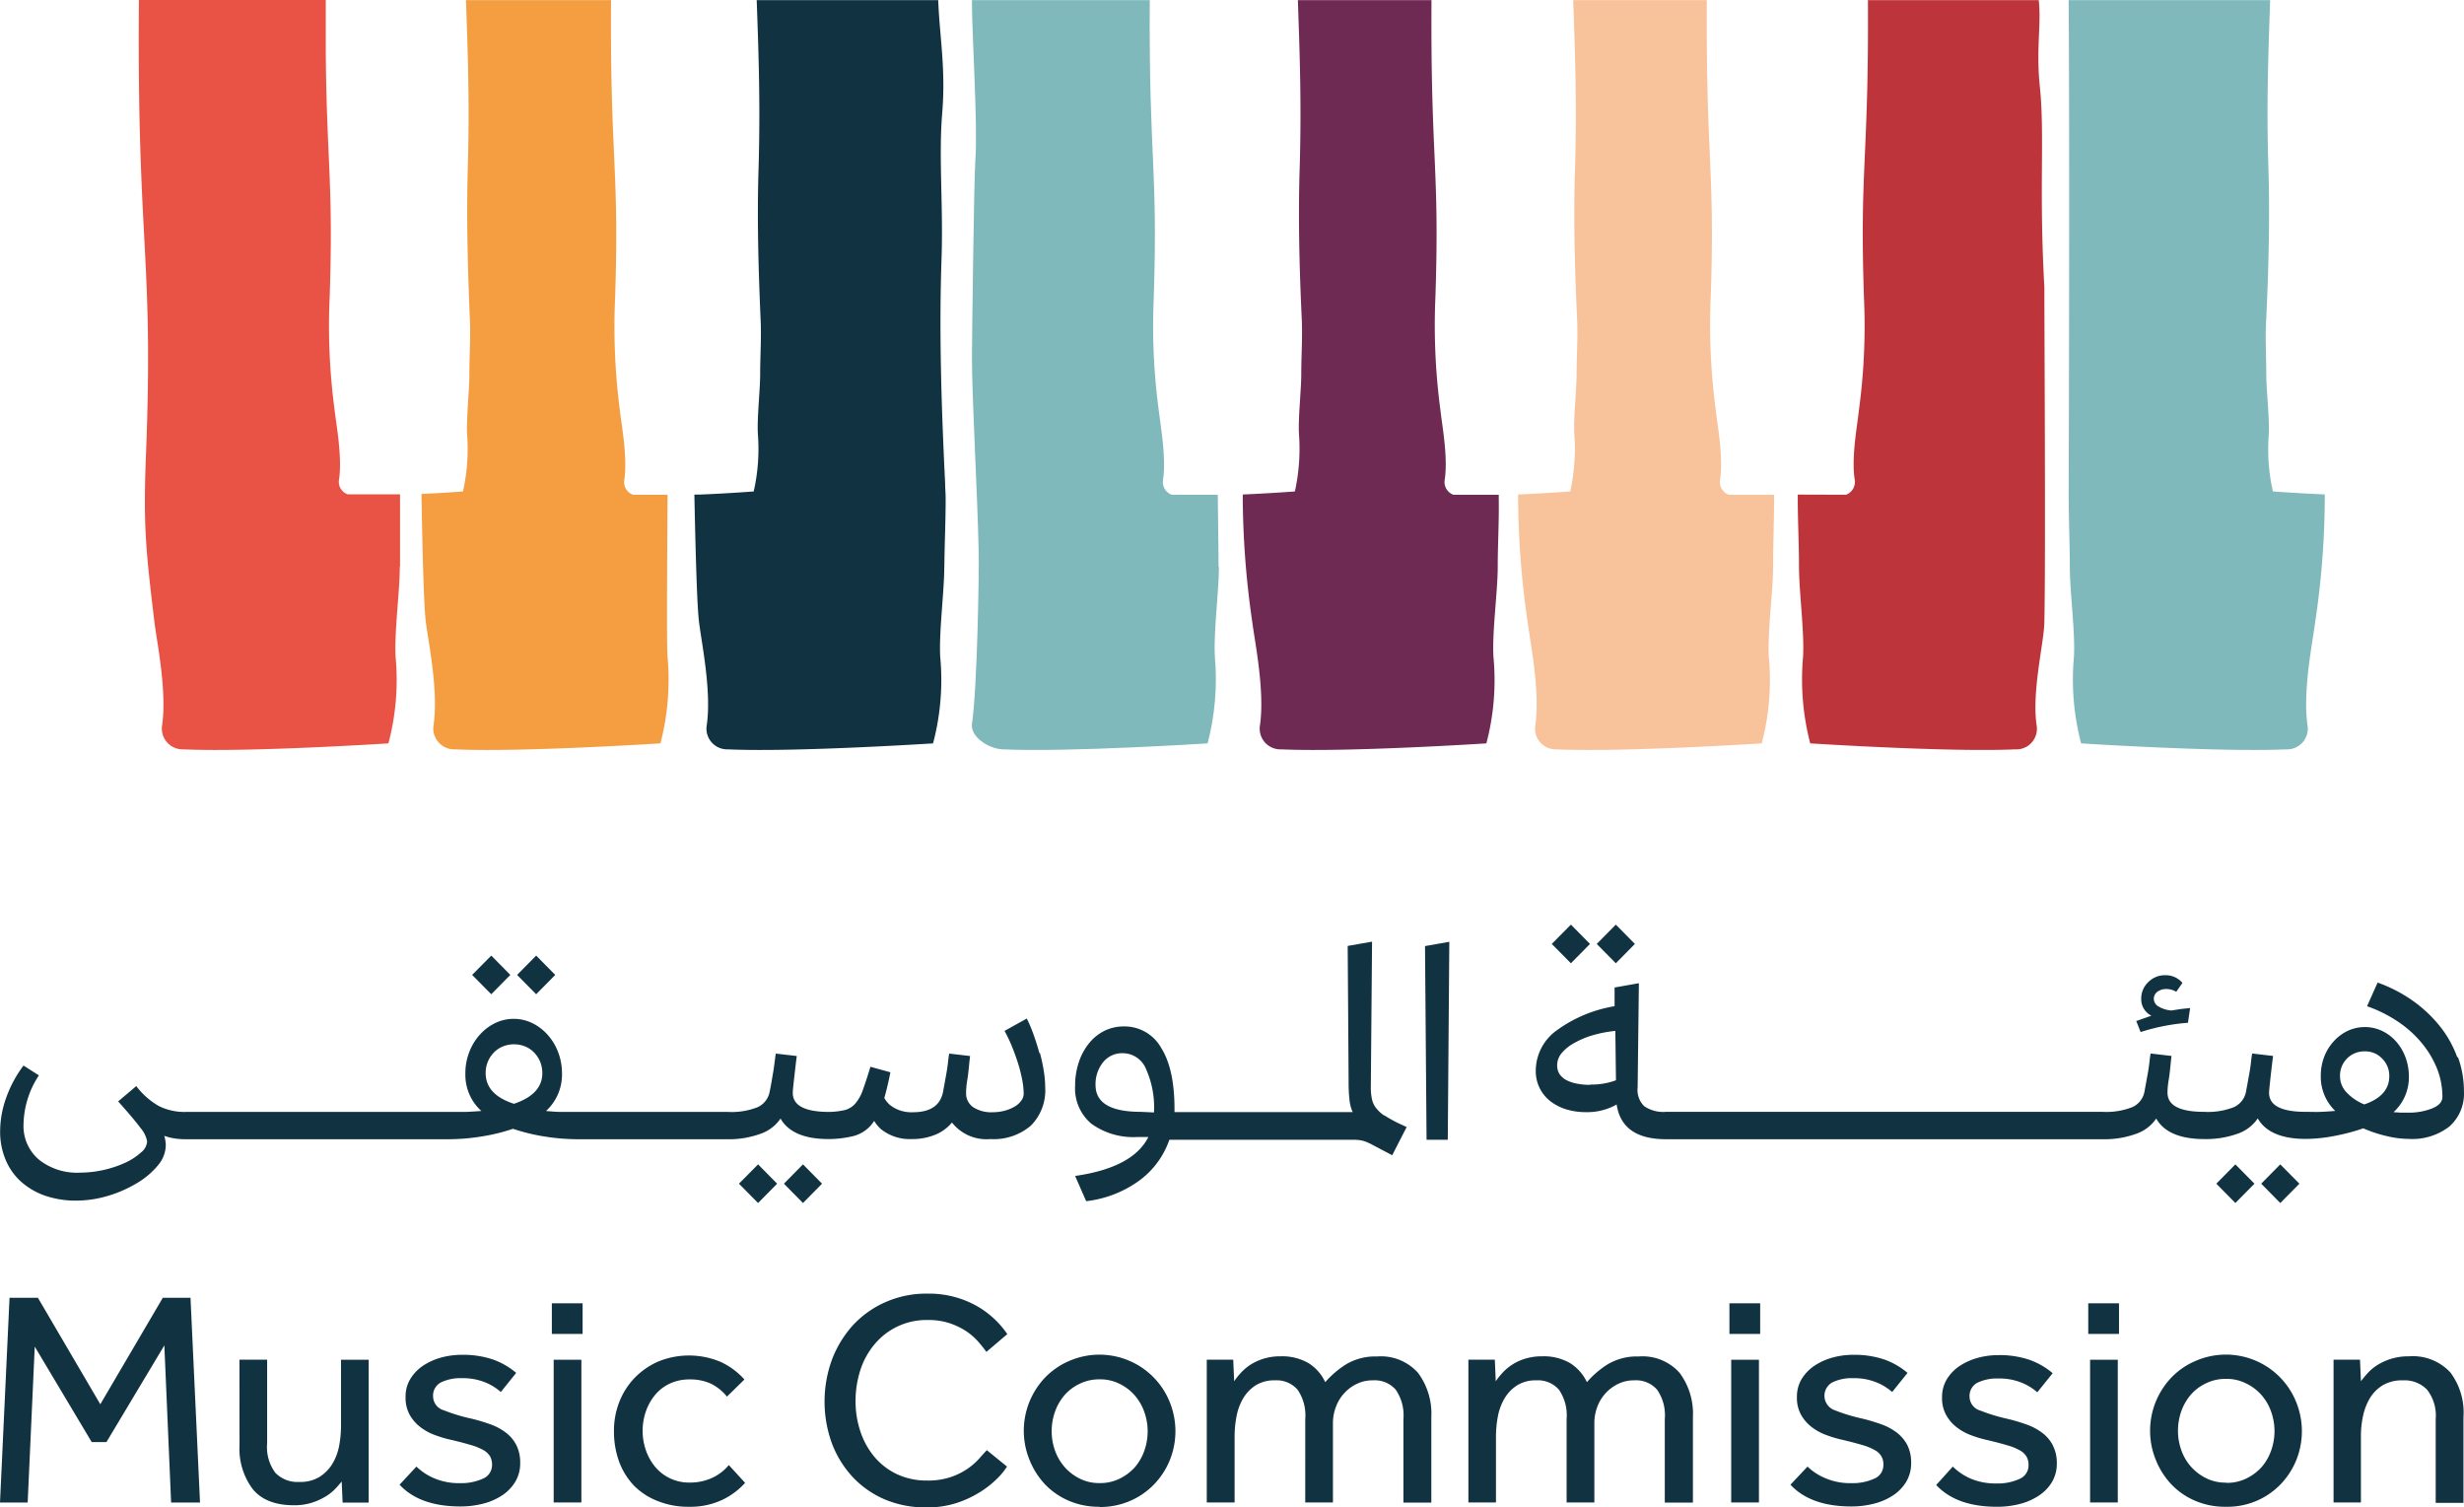
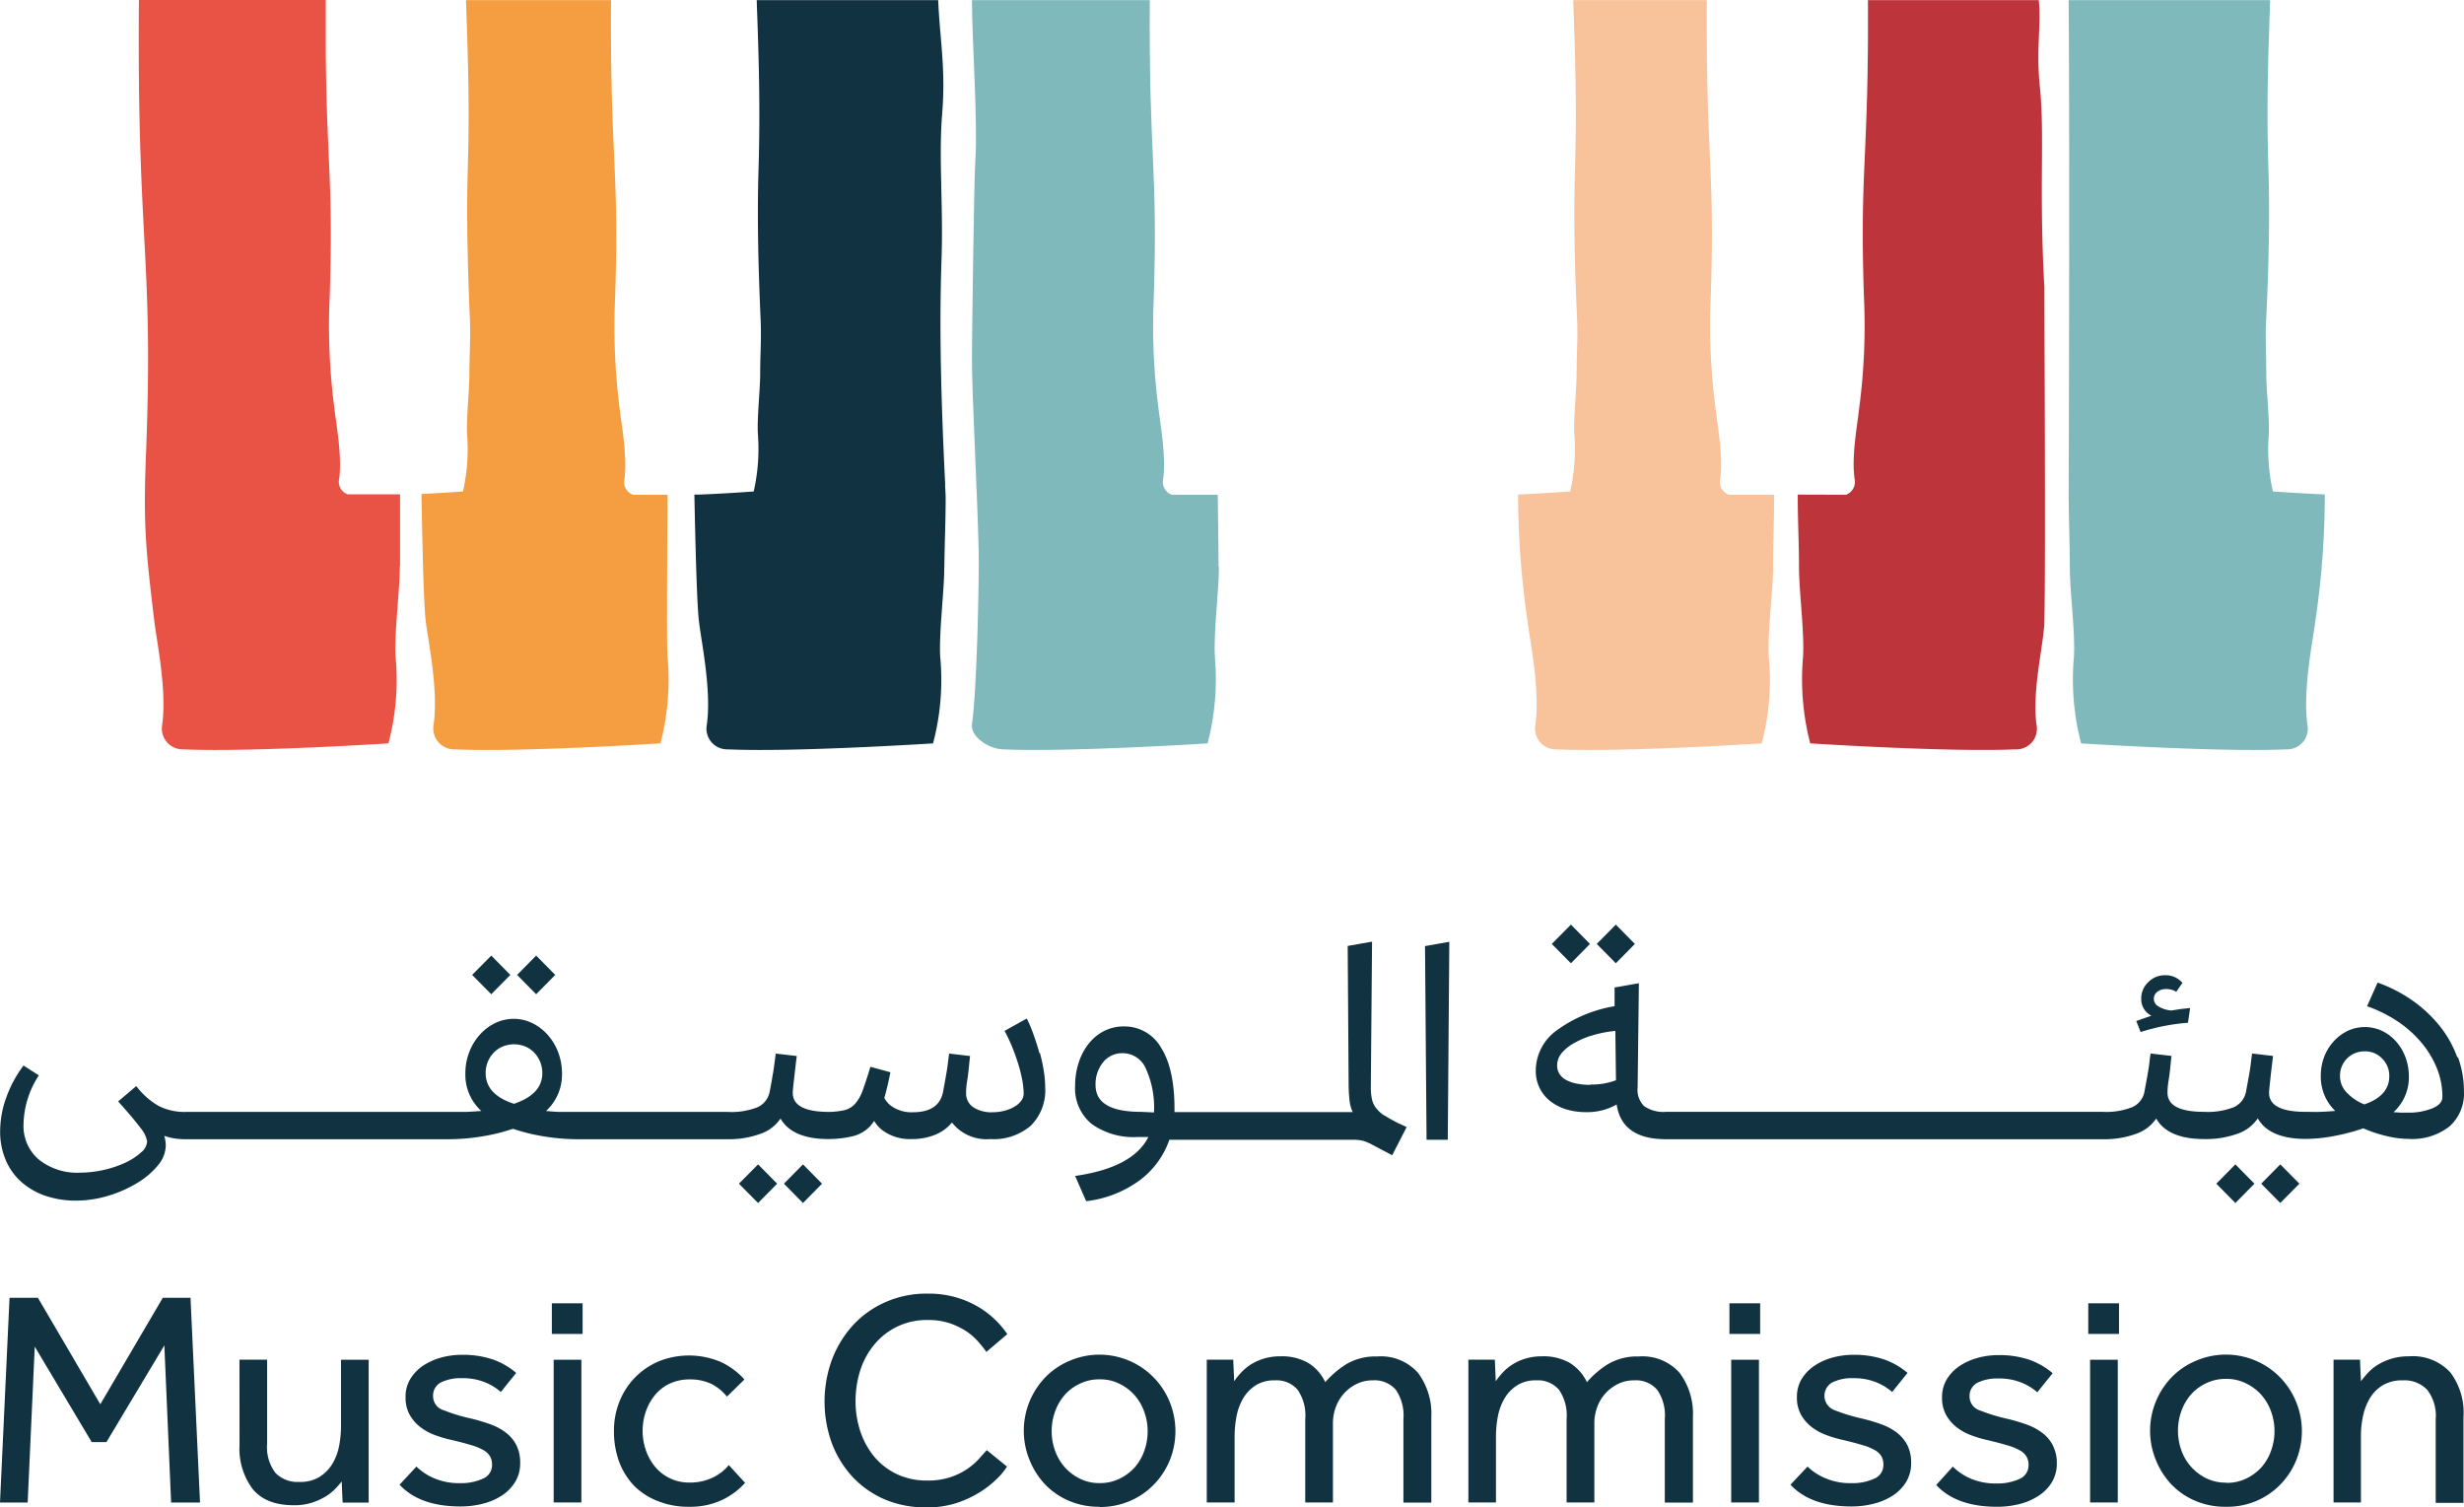
<svg xmlns="http://www.w3.org/2000/svg" width="170" height="104" viewBox="0 0 170 104">
  <g fill-rule="nonzero" fill="none">
    <path fill="#103241" d="M.658 89.537h1.957l4.306 7.347 4.312-7.347h1.91l.657 14.128h-1.994l-.467-10.844-3.994 6.67H6.327l-3.93-6.585-.488 10.76H0zM16.52 93.81h1.91v5.782a2.946 2.946 0 0 0 .573 2.026c.435.44 1.041.668 1.66.624.479.02.953-.098 1.368-.338.356-.223.657-.523.88-.878.232-.378.393-.793.478-1.228.091-.465.137-.938.138-1.412v-4.575h1.909v9.859h-1.798l-.064-1.46a6.321 6.321 0 0 1-.466.53 3.24 3.24 0 0 1-.68.528 4.318 4.318 0 0 1-.933.413c-.393.12-.803.177-1.214.17-1.289 0-2.233-.371-2.843-1.112a4.646 4.646 0 0 1-.912-3.041l-.005-5.887zM28.73 101.184c.367.353.8.633 1.272.825.545.221 1.13.33 1.719.318a3.636 3.636 0 0 0 1.59-.307 1.01 1.01 0 0 0 .637-.963 1.166 1.166 0 0 0-.138-.582 1.24 1.24 0 0 0-.467-.433 3.835 3.835 0 0 0-.87-.35 21.27 21.27 0 0 0-1.352-.354A8.173 8.173 0 0 1 29.986 99a3.657 3.657 0 0 1-1.007-.561 2.779 2.779 0 0 1-.722-.846 2.417 2.417 0 0 1-.275-1.196 2.333 2.333 0 0 1 .328-1.259c.224-.365.524-.677.88-.915a4.28 4.28 0 0 1 1.242-.56 5.375 5.375 0 0 1 1.432-.19 6.38 6.38 0 0 1 2.158.327c.582.208 1.122.52 1.591.92l-1.06 1.318a3.714 3.714 0 0 0-1.114-.678 4.04 4.04 0 0 0-1.56-.275 3.067 3.067 0 0 0-1.468.297c-.353.193-.56.573-.53.973.01.44.307.821.731.941.625.247 1.269.442 1.925.582a12.7 12.7 0 0 1 1.305.392c.38.135.738.328 1.06.571.302.229.548.522.722.857.185.384.276.806.265 1.232.01.457-.107.908-.34 1.302-.23.377-.54.699-.911.941a4.291 4.291 0 0 1-1.316.571 6.243 6.243 0 0 1-1.548.19c-1.873 0-3.273-.496-4.206-1.501l1.161-1.249zM38.074 89.917h2.122v2.116h-2.122v-2.116zm.128 3.894h1.909v9.849H38.2v-9.85zM51.407 102.306a5.011 5.011 0 0 1-1.623 1.195 5.177 5.177 0 0 1-2.243.455 5.614 5.614 0 0 1-2.153-.391 4.706 4.706 0 0 1-1.639-1.058 4.864 4.864 0 0 1-1.029-1.65 6.042 6.042 0 0 1-.36-2.116 5.404 5.404 0 0 1 .37-2.021c.24-.618.601-1.183 1.061-1.661a5.086 5.086 0 0 1 1.634-1.127 5.614 5.614 0 0 1 4.301.032c.622.288 1.178.7 1.634 1.211l-1.204 1.18a3.308 3.308 0 0 0-1.061-.868 3.37 3.37 0 0 0-1.512-.317 3.19 3.19 0 0 0-1.368.286c-.393.182-.741.45-1.018.783-.28.34-.495.726-.637 1.142a4.105 4.105 0 0 0 0 2.671c.142.416.358.803.637 1.143a3.026 3.026 0 0 0 2.386 1.09 3.588 3.588 0 0 0 1.56-.328 3.213 3.213 0 0 0 1.14-.879l1.124 1.228zM69.477 101.184a4.642 4.642 0 0 1-.722.868c-.36.35-.758.659-1.188.92a7.286 7.286 0 0 1-1.59.73 6.428 6.428 0 0 1-2.021.296 7.182 7.182 0 0 1-2.864-.529 6.593 6.593 0 0 1-2.233-1.534 7.122 7.122 0 0 1-1.453-2.327 8.442 8.442 0 0 1 0-5.819 7.492 7.492 0 0 1 1.453-2.37 6.751 6.751 0 0 1 2.243-1.586 6.974 6.974 0 0 1 2.896-.582 6.79 6.79 0 0 1 2.02.275c.548.161 1.072.392 1.56.688a6.351 6.351 0 0 1 1.92 1.83l-1.443 1.227a9.378 9.378 0 0 0-.604-.751 4.24 4.24 0 0 0-.838-.709 5.018 5.018 0 0 0-1.125-.529 4.62 4.62 0 0 0-1.469-.211 4.656 4.656 0 0 0-3.66 1.65 5.286 5.286 0 0 0-.991 1.777 6.923 6.923 0 0 0-.34 2.164 6.49 6.49 0 0 0 .35 2.147c.216.642.553 1.236.992 1.751.427.494.955.89 1.549 1.164.64.287 1.335.432 2.037.423a4.95 4.95 0 0 0 1.649-.243c.414-.14.806-.336 1.167-.582.286-.2.55-.43.785-.688.207-.233.376-.428.53-.582l1.39 1.132zM75.867 103.956a5.236 5.236 0 0 1-2.121-.413 4.986 4.986 0 0 1-1.644-1.132 5.351 5.351 0 0 1-1.06-1.66 5.321 5.321 0 0 1 1.06-5.708 5.081 5.081 0 0 1 1.644-1.137 5.237 5.237 0 0 1 4.074-.062 5.217 5.217 0 0 1 2.879 2.876c.53 1.297.53 2.75 0 4.046a5.288 5.288 0 0 1-1.093 1.661 5.087 5.087 0 0 1-1.654 1.132c-.66.28-1.369.42-2.085.413m0-1.65a3.04 3.04 0 0 0 1.385-.307 3.399 3.399 0 0 0 1.06-.804c.285-.338.504-.725.647-1.143a3.995 3.995 0 0 0 0-2.629 3.51 3.51 0 0 0-.657-1.153 3.319 3.319 0 0 0-1.061-.814 2.966 2.966 0 0 0-1.374-.307 3.035 3.035 0 0 0-1.379.307c-.406.19-.768.464-1.06.804a3.573 3.573 0 0 0-.647 1.142 4.048 4.048 0 0 0-.223 1.323c0 .448.075.893.223 1.317.145.418.368.806.657 1.142.296.34.657.616 1.061.815.425.21.894.315 1.368.307M83.26 103.66V93.81h1.825l.064 1.486c.134-.197.283-.385.445-.56a3.45 3.45 0 0 1 .658-.567c.282-.18.587-.322.907-.423a3.902 3.902 0 0 1 1.198-.17 3.64 3.64 0 0 1 1.899.456c.515.317.924.779 1.177 1.327a6.471 6.471 0 0 1 1.459-1.243 3.938 3.938 0 0 1 2.121-.529 3.42 3.42 0 0 1 2.827 1.138 4.71 4.71 0 0 1 .912 3.036v5.908h-1.925V97.9a3.11 3.11 0 0 0-.53-2.021c-.4-.452-.989-.69-1.591-.645a2.418 2.418 0 0 0-1.093.243c-.33.156-.625.375-.87.645a2.792 2.792 0 0 0-.573.942 3.13 3.13 0 0 0-.206 1.132v5.464h-1.91V97.9a3.11 3.11 0 0 0-.53-2.021 1.912 1.912 0 0 0-1.56-.645c-.463-.018-.922.1-1.32.338-.35.224-.643.524-.859.878a3.876 3.876 0 0 0-.467 1.238c-.09.46-.136.928-.138 1.396v4.576h-1.92zM101.309 103.66V93.81h1.824l.064 1.486c.136-.196.285-.383.445-.56a3.487 3.487 0 0 1 1.565-.99 3.924 3.924 0 0 1 1.198-.17 3.63 3.63 0 0 1 1.899.456c.515.318.926.78 1.183 1.327a6.328 6.328 0 0 1 1.453-1.243 3.938 3.938 0 0 1 2.121-.529 3.42 3.42 0 0 1 2.827 1.138 4.71 4.71 0 0 1 .912 3.036v5.908h-1.94V97.9a3.078 3.078 0 0 0-.531-2.021c-.4-.452-.989-.69-1.591-.645a2.434 2.434 0 0 0-1.093.243c-.67.321-1.187.89-1.442 1.587a3.124 3.124 0 0 0-.202 1.132v5.464h-1.915V97.9a3.11 3.11 0 0 0-.53-2.021 1.912 1.912 0 0 0-1.56-.645 2.37 2.37 0 0 0-1.314.338 2.648 2.648 0 0 0-.86.878c-.229.382-.389.8-.472 1.238-.09.46-.136.928-.138 1.396v4.576h-1.903zM119.32 89.917h2.12v2.116h-2.12v-2.116zm.121 3.894h1.915v9.849h-1.915v-9.85zM124.708 101.184c.372.356.81.636 1.289.825.545.222 1.13.33 1.718.318a3.63 3.63 0 0 0 1.591-.307 1.01 1.01 0 0 0 .636-.963 1.114 1.114 0 0 0-.137-.582 1.166 1.166 0 0 0-.467-.433 3.718 3.718 0 0 0-.87-.35c-.36-.11-.811-.227-1.347-.354a7.971 7.971 0 0 1-1.135-.338 3.715 3.715 0 0 1-1.013-.561 2.779 2.779 0 0 1-.721-.846 2.417 2.417 0 0 1-.276-1.196 2.38 2.38 0 0 1 .329-1.259c.225-.365.527-.677.885-.915a4.28 4.28 0 0 1 1.241-.56 5.317 5.317 0 0 1 1.432-.19 6.38 6.38 0 0 1 2.154.327 5.11 5.11 0 0 1 1.59.92l-1.06 1.318a3.794 3.794 0 0 0-1.119-.678 4.04 4.04 0 0 0-1.56-.275 3.046 3.046 0 0 0-1.463.297 1.057 1.057 0 0 0 .18 1.914c.623.246 1.265.44 1.92.582a12.7 12.7 0 0 1 1.305.392c.38.136.738.328 1.06.571.3.231.545.523.722.857.185.384.276.806.265 1.232.007.457-.11.907-.34 1.302-.23.377-.541.699-.912.941a4.323 4.323 0 0 1-1.32.571 6.212 6.212 0 0 1-1.549.19c-1.867 0-3.272-.496-4.206-1.501l1.178-1.249zM134.732 101.184c.366.36.798.648 1.272.847.547.22 1.134.329 1.724.317a3.63 3.63 0 0 0 1.591-.307 1.01 1.01 0 0 0 .637-.963 1.114 1.114 0 0 0-.138-.581 1.203 1.203 0 0 0-.467-.434 3.718 3.718 0 0 0-.87-.35c-.36-.11-.811-.227-1.347-.354a8.242 8.242 0 0 1-1.14-.338 3.715 3.715 0 0 1-1.008-.56 2.779 2.779 0 0 1-.721-.847 2.417 2.417 0 0 1-.276-1.196 2.38 2.38 0 0 1 .329-1.259c.223-.365.524-.677.88-.915.384-.25.804-.44 1.247-.56a5.317 5.317 0 0 1 1.432-.19 6.38 6.38 0 0 1 2.153.327 5.11 5.11 0 0 1 1.59.92l-1.06 1.318a3.714 3.714 0 0 0-1.114-.677 4.04 4.04 0 0 0-1.559-.275 3.083 3.083 0 0 0-1.469.296c-.352.193-.56.573-.53.973.011.441.31.823.737.942.623.246 1.265.44 1.92.581a12.7 12.7 0 0 1 1.304.392c.381.135.739.328 1.061.571.302.228.55.52.721.857.19.383.285.806.276 1.233.01.456-.106.905-.334 1.3-.232.379-.545.7-.917.942a4.291 4.291 0 0 1-1.316.572 6.212 6.212 0 0 1-1.548.19c-1.872 0-3.273-.497-4.206-1.502l1.146-1.27zM144.076 89.917h2.122v2.116h-2.122v-2.116zm.128 3.894h1.909v9.849h-1.91v-9.85zM153.575 103.956a5.236 5.236 0 0 1-2.121-.413 4.933 4.933 0 0 1-1.644-1.132 5.351 5.351 0 0 1-1.061-1.66 5.321 5.321 0 0 1 1.06-5.708 5.023 5.023 0 0 1 1.645-1.137 5.237 5.237 0 0 1 4.08-.067 5.217 5.217 0 0 1 2.883 2.88c.53 1.298.53 2.75 0 4.047a5.288 5.288 0 0 1-1.092 1.661 5.087 5.087 0 0 1-3.713 1.529m0-1.65a3.04 3.04 0 0 0 1.384-.307 3.399 3.399 0 0 0 1.061-.804c.285-.338.504-.725.647-1.143a3.995 3.995 0 0 0 0-2.629 3.51 3.51 0 0 0-.657-1.153 3.319 3.319 0 0 0-1.061-.814 2.966 2.966 0 0 0-1.411-.323 3.035 3.035 0 0 0-1.379.307c-.406.19-.768.464-1.06.804a3.573 3.573 0 0 0-.648 1.142 4.048 4.048 0 0 0-.222 1.323c-.001.448.074.893.222 1.317a3.399 3.399 0 0 0 1.718 1.957c.426.21.895.316 1.369.307M161 103.66V93.81h1.824l.064 1.486c.127-.17.286-.36.467-.56.2-.22.43-.41.684-.567.65-.399 1.4-.604 2.164-.592a3.516 3.516 0 0 1 2.864 1.121c.657.887.975 1.979.896 3.079v5.908h-1.915V97.9a2.904 2.904 0 0 0-.594-2.02 2.156 2.156 0 0 0-1.675-.645c-.484-.019-.964.099-1.385.338-.359.219-.66.52-.88.878-.226.38-.387.795-.477 1.227-.1.463-.15.934-.149 1.407v4.576H161zM35.21 67.262l-1.315-1.333-1.32 1.333 1.32 1.333zM38.308 67.262l-1.316-1.333-1.315 1.333 1.315 1.333zM50.983 81.666l1.32 1.333 1.316-1.333-1.315-1.333zM54.086 81.666l1.315 1.333 1.315-1.333-1.315-1.333zM71.72 72.684a18.067 18.067 0 0 0-.403-1.28 8.942 8.942 0 0 0-.477-1.132l-1.533.852c.199.363.376.737.53 1.121.16.391.297.788.42 1.174.112.365.204.736.275 1.111.059.307.09.619.095.931a.797.797 0 0 1-.175.487 1.41 1.41 0 0 1-.456.402c-.212.124-.44.218-.679.28a3.19 3.19 0 0 1-.816.106 2.29 2.29 0 0 1-1.369-.355 1.147 1.147 0 0 1-.477-.983c0-.111 0-.413.085-.91.085-.497.117-1.058.19-1.63l-1.442-.169c-.032.18-.058.397-.085.635a11.2 11.2 0 0 1-.106.72l-.127.708c-.042.233-.08.429-.106.582-.186.931-.875 1.402-2.063 1.402a2.396 2.396 0 0 1-1.591-.492 1.921 1.921 0 0 1-.398-.487c.143-.502.286-1.095.42-1.777l-1.38-.38a29.169 29.169 0 0 1-.53 1.628c-.117.34-.297.657-.53.931-.191.208-.438.357-.711.429-.349.077-.704.12-1.06.127-1.687 0-2.525-.44-2.525-1.317 0-.111.026-.413.084-.91.059-.497.117-1.058.191-1.63l-1.448-.169c-.026.18-.053.397-.084.635-.032.238-.064.481-.106.72-.043.238-.08.476-.122.708-.043.233-.08.429-.112.582-.09.468-.403.862-.838 1.058a4.912 4.912 0 0 1-2.047.323H38.731c-.381 0-.736-.037-1.06-.064a3.402 3.402 0 0 0 1.103-2.586 4.09 4.09 0 0 0-.265-1.47 3.812 3.812 0 0 0-.721-1.196 3.43 3.43 0 0 0-1.06-.81 2.94 2.94 0 0 0-2.573 0 3.43 3.43 0 0 0-1.06.81c-.313.35-.557.756-.722 1.195-.18.47-.27.968-.265 1.47a3.365 3.365 0 0 0 1.103 2.587c-.354.025-.707.046-1.06.064H12.823a3.939 3.939 0 0 1-1.867-.408 5.156 5.156 0 0 1-1.554-1.375L8.152 75.99c.737.82 1.251 1.434 1.554 1.846.226.259.38.573.445.91-.024.302-.176.58-.419.762a4.334 4.334 0 0 1-1.06.698 7.643 7.643 0 0 1-3.151.698 4.203 4.203 0 0 1-2.837-.9 3.022 3.022 0 0 1-1.061-2.422 6.336 6.336 0 0 1 1.06-3.39l-1.06-.677a8.271 8.271 0 0 0-1.188 2.2 6.876 6.876 0 0 0-.425 2.333c-.01.678.12 1.352.382 1.978a4.232 4.232 0 0 0 1.061 1.502 4.94 4.94 0 0 0 1.665.968 6.54 6.54 0 0 0 2.122.339 7.789 7.789 0 0 0 2.238-.339c.7-.208 1.37-.505 1.994-.883a5.501 5.501 0 0 0 1.437-1.227c.327-.382.514-.863.53-1.365a2.57 2.57 0 0 0-.105-.656c.234.083.475.143.721.18.239.036.48.054.721.053h18.117c.782 0 1.563-.063 2.334-.19.735-.114 1.459-.291 2.164-.53a13.14 13.14 0 0 0 2.169.53c.771.127 1.552.19 2.333.19h10.263a6.38 6.38 0 0 0 2.301-.37 2.746 2.746 0 0 0 1.395-1.058c.53.941 1.655 1.417 3.31 1.417.584 0 1.166-.072 1.734-.211a2.43 2.43 0 0 0 1.156-.699c.095-.108.182-.223.26-.343.132.22.298.419.493.587.604.47 1.357.706 2.122.666a4.157 4.157 0 0 0 1.59-.296c.452-.181.852-.472 1.162-.846a3.027 3.027 0 0 0 2.652 1.142 3.926 3.926 0 0 0 2.795-.93c.692-.702 1.05-1.664.986-2.646a7.476 7.476 0 0 0-.095-1.11c-.069-.432-.16-.859-.276-1.28M35.46 76.154c-1.302-.423-1.952-1.128-1.952-2.116a2 2 0 0 1 .562-1.417c.176-.184.39-.329.626-.424a2.058 2.058 0 0 1 1.533 0c.236.095.45.24.625.424.177.184.317.399.414.634.099.25.15.515.149.783 0 .973-.653 1.679-1.957 2.116M95.522 76.974a2.278 2.278 0 0 1-.583-.53 1.463 1.463 0 0 1-.286-.623 3.82 3.82 0 0 1-.075-.836l.085-10.018-1.681.296.064 9.426c-.003.392.016.784.058 1.174.026.298.101.589.223.862H81.033v-.211c0-1.852-.31-3.262-.928-4.232a2.897 2.897 0 0 0-2.578-1.465 2.987 2.987 0 0 0-1.336.307 3.207 3.207 0 0 0-1.06.862c-.31.388-.548.829-.7 1.301a5.087 5.087 0 0 0-.255 1.64 3.17 3.17 0 0 0 1.13 2.608c.924.659 2.047.98 3.181.91h.743c-.707 1.41-2.392 2.306-5.054 2.687l.763 1.74a7.718 7.718 0 0 0 3.654-1.413 5.867 5.867 0 0 0 2.085-2.824h12.818c.136.005.27.019.403.042.116.02.23.053.34.095.106.043.212.09.329.148l1.485.783.997-1.946-.594-.275a9.447 9.447 0 0 1-.944-.53m-16.807-.243c-2.08 0-3.119-.618-3.119-1.846a2.387 2.387 0 0 1 .53-1.587c.33-.402.827-.63 1.348-.613.695.003 1.32.42 1.59 1.058.429.95.622 1.99.563 3.03l-.912-.042zM98.423 78.635h1.464l.106-13.658-1.676.296zM109.699 65.125l-1.316-1.333-1.32 1.333 1.32 1.333zM112.796 65.125l-1.315-1.333-1.316 1.333 1.316 1.333zM147.386 70.436l.302.767c1.06-.34 2.157-.555 3.267-.64l.149-1.016-.616.064-.678.106a2.009 2.009 0 0 1-.88-.275.608.608 0 0 1-.33-.53.587.587 0 0 1 .244-.486c.181-.133.402-.2.626-.19.24 0 .474.066.679.19l.424-.614a1.508 1.508 0 0 0-1.188-.529 1.593 1.593 0 0 0-1.167.476 1.543 1.543 0 0 0-.487 1.154c-.012.49.26.943.7 1.163-.16.058-.319.117-.488.17l-.53.19M156.01 81.666l1.315 1.333 1.32-1.333-1.32-1.333zM152.912 81.666l1.315 1.333 1.316-1.333-1.316-1.333z" />
    <path d="M169.544 72.97a7.537 7.537 0 0 0-1.188-2.143 9.15 9.15 0 0 0-1.867-1.766 9.943 9.943 0 0 0-2.45-1.27l-.727 1.63a9.44 9.44 0 0 1 2.122 1.057c.617.41 1.17.907 1.644 1.476.444.53.801 1.126 1.06 1.767.248.623.373 1.287.372 1.957 0 .328-.223.587-.679.783a4.311 4.311 0 0 1-1.74.301h-.487l-.467-.031a3.244 3.244 0 0 0 1.06-2.46 3.794 3.794 0 0 0-.233-1.322c-.146-.4-.365-.77-.647-1.09a3.06 3.06 0 0 0-.97-.735 2.802 2.802 0 0 0-2.376 0c-.37.178-.7.428-.971.735-.28.31-.5.668-.647 1.058a3.63 3.63 0 0 0-.233 1.333 3.26 3.26 0 0 0 .997 2.396c-.313.026-.637.048-.976.063-.34.016-.695 0-1.06 0-1.687 0-2.53-.439-2.53-1.317 0-.11.031-.412.084-.91.053-.497.122-1.057.191-1.629l-1.442-.169c-.032.18-.059.397-.085.635a11.2 11.2 0 0 1-.106.72l-.128.708c-.042.233-.08.428-.106.582-.092.467-.404.86-.838 1.058a4.923 4.923 0 0 1-2.052.322c-1.68 0-2.521-.439-2.525-1.317 0-.11 0-.412.085-.91.085-.497.122-1.057.191-1.629l-1.442-.169c-.032.18-.059.397-.085.635a11.2 11.2 0 0 1-.106.72l-.128.708c-.042.233-.08.428-.106.582a1.471 1.471 0 0 1-.843 1.058 4.912 4.912 0 0 1-2.047.322h-30.124a2.322 2.322 0 0 1-1.507-.396 1.584 1.584 0 0 1-.445-1.302l.085-7.177-1.676.296v1.29a9.374 9.374 0 0 0-4.004 1.677 3.432 3.432 0 0 0-1.433 2.772 2.607 2.607 0 0 0 1.019 2.116c.328.249.698.437 1.093.555.437.13.89.194 1.347.19a4.124 4.124 0 0 0 2.121-.528c.237 1.597 1.375 2.396 3.416 2.396h30.113a6.38 6.38 0 0 0 2.302-.37 2.746 2.746 0 0 0 1.395-1.058c.53.941 1.654 1.417 3.31 1.417a6.433 6.433 0 0 0 2.306-.37 2.752 2.752 0 0 0 1.39-1.058c.53.942 1.654 1.418 3.314 1.418a10.725 10.725 0 0 0 1.952-.201 13.877 13.877 0 0 0 2.015-.53 9.033 9.033 0 0 0 1.592.53 6.662 6.662 0 0 0 1.548.2 4.16 4.16 0 0 0 2.8-.856 3.022 3.022 0 0 0 1.003-2.428 6.86 6.86 0 0 0-.42-2.38m-59.866 1.935a4.482 4.482 0 0 1-.859-.074 2.62 2.62 0 0 1-.737-.232 1.33 1.33 0 0 1-.499-.413 1.093 1.093 0 0 1-.18-.635c.002-.316.12-.62.329-.857.25-.286.553-.523.89-.698.408-.226.84-.404 1.29-.529.492-.14.996-.236 1.506-.285l.042 3.406c-.57.21-1.174.31-1.782.296m53.412 1.37a3.426 3.426 0 0 1-1.23-.835 1.611 1.611 0 0 1-.445-1.111 1.67 1.67 0 0 1 1.697-1.714c.456-.015.896.166 1.209.497.324.321.502.761.493 1.217 0 .904-.578 1.555-1.724 1.946" fill="#103241" />
    <path d="M27.584 39.1c0 1.698-.382 4.491-.292 6.2a17.09 17.09 0 0 1-.493 5.988s-9.573.619-14.145.412a1.44 1.44 0 0 1-1.12-.473 1.431 1.431 0 0 1-.354-1.161c.355-2.386-.366-5.819-.53-7.178-.616-5.136-.77-6.76-.573-11.68.53-13.636-.631-14.186-.493-31.208h12.892v3.645c.07 7.654.53 8.955.27 16.852-.119 2.6-.005 5.206.34 7.786.096.9.53 3.174.313 4.761a.91.91 0 0 0 .584 1.058H27.6v4.977" fill="#E95345" />
    <path d="M45.536 51.288s-9.583.619-14.144.412a1.45 1.45 0 0 1-1.123-.473 1.442 1.442 0 0 1-.362-1.161c.366-2.386-.366-5.819-.53-7.178-.128-1.058-.223-4.396-.298-8.807a99.162 99.162 0 0 0 2.864-.175c.291-1.308.386-2.652.281-3.988-.047-1.137.16-3 .16-4.126 0-1.285.095-2.55.031-3.835-.143-3.428-.238-6.876-.143-10.283.138-4.538 0-8.082-.122-11.663h10.008c-.069 11.108.578 11.504.281 20.518a44.57 44.57 0 0 0 .329 7.786c.095.9.53 3.174.313 4.76a.92.92 0 0 0 .594 1.059h2.381c-.037 6.056-.058 10.637 0 11.177.183 2.009.016 4.035-.493 5.987" fill="#F49D41" />
    <path d="M65.149 39.1c0 1.698-.371 4.491-.281 6.2a17.09 17.09 0 0 1-.493 5.988s-9.584.619-14.145.412a1.434 1.434 0 0 1-1.122-.472 1.426 1.426 0 0 1-.352-1.162c.36-2.386-.377-5.819-.53-7.178-.128-1.026-.229-4.37-.319-8.765h.334c2.005-.08 3.76-.217 3.76-.217.296-1.307.392-2.652.287-3.988-.059-1.137.159-3 .159-4.126 0-1.285.095-2.55.026-3.835-.148-3.428-.244-6.876-.138-10.283.133-4.538 0-8.082-.127-11.663H64.73c.1 2.56.53 4.718.276 7.796-.255 3.079.085 6.374-.048 10.109-.175 5.147 0 10.288.25 15.424 0 .344.036.693.036 1.058 0 1.587-.074 3.142-.09 4.724" fill="#113241" />
    <path d="M84.098 39.1c0 1.698-.376 4.491-.28 6.2.178 2.01.01 4.035-.5 5.988 0 0-9.588.619-14.138.412-1.003-.042-2.239-.888-2.122-1.745.36-2.386.499-10.437.467-11.807-.09-4.231-.477-10.796-.467-13.573 0-.925.138-12.208.234-13.514.18-2.492-.244-8.67-.234-11.05h12.267c-.063 11.108.573 11.504.276 20.518-.118 2.6-.002 5.206.345 7.786.095.9.53 3.174.302 4.76-.094.45.157.9.589 1.059h3.182c.032 2.745.058 4.596.053 4.977" fill="#80B9BB" />
-     <path d="M103.334 39.1c0 1.698-.392 4.491-.297 6.2a17.095 17.095 0 0 1-.487 5.988s-9.547.619-14.145.412a1.434 1.434 0 0 1-1.126-.47 1.426 1.426 0 0 1-.354-1.164c.356-2.386-.36-5.819-.53-7.178a61.158 61.158 0 0 1-.652-8.511v-.26c1.94-.084 3.595-.21 3.595-.21.288-1.31.383-2.653.281-3.99-.058-1.136.16-2.998.16-4.125 0-1.285.095-2.55.031-3.835-.159-3.428-.249-6.876-.143-10.283.138-4.538 0-8.082-.122-11.663h9.218c-.064 11.108.573 11.504.27 20.518a44.11 44.11 0 0 0 .35 7.786c.09.9.53 3.174.297 4.76a.936.936 0 0 0 .594 1.059h3.13v.306c.026 1.587-.07 3.105-.07 4.671" fill="#6E2A52" />
    <path d="M122.332 39.1c0 1.698-.393 4.491-.297 6.2a17.095 17.095 0 0 1-.488 5.988s-9.573.619-14.145.412a1.434 1.434 0 0 1-1.125-.47 1.426 1.426 0 0 1-.354-1.164c.355-2.386-.361-5.819-.53-7.178a61.158 61.158 0 0 1-.653-8.511v-.26c1.941-.084 3.596-.21 3.596-.21.288-1.31.382-2.653.28-3.99-.058-1.136.16-2.998.16-4.125 0-1.285.095-2.55.032-3.835-.16-3.428-.25-6.876-.143-10.283.137-4.538 0-8.082-.122-11.663h9.217c-.064 11.108.573 11.504.27 20.518a44.11 44.11 0 0 0 .35 7.786c.09.9.531 3.174.298 4.76a.936.936 0 0 0 .594 1.059h3.129v.306c0 1.587-.07 3.105-.07 4.671" fill="#F8C29B" />
    <path d="M124.034 34.123v.254c0 1.587.085 3.142.085 4.724 0 1.697.377 4.49.281 6.199-.18 2.01-.013 4.035.493 5.988 0 0 9.59.619 14.14.412a1.42 1.42 0 0 0 1.485-1.634c-.36-2.386.53-5.819.53-7.178.096-4.11 0-20.317 0-23.094-.382-6.803.037-10.495-.313-13.833-.27-2.602.112-4.231-.074-5.95h-11.785c.059 11.108-.578 11.504-.275 20.518.118 2.6.001 5.206-.35 7.786-.085.9-.53 3.174-.292 4.76a.941.941 0 0 1-.594 1.059l-3.33-.011z" fill="#BE343B" />
    <path d="M142.73 34.44c0 1.556.074 3.105.074 4.66 0 1.698.376 4.491.286 6.2a17.343 17.343 0 0 0 .493 5.988s9.573.619 14.145.412c.426.019.84-.153 1.126-.47.286-.316.416-.743.353-1.164-.355-2.386.361-5.819.53-7.178.425-2.818.645-5.662.658-8.511v-.265c-1.93-.084-3.58-.206-3.58-.206a13.19 13.19 0 0 1-.28-3.988c.047-1.137-.176-3-.176-4.126 0-1.285-.084-2.55 0-3.835.16-3.428.25-6.876.149-10.283-.149-4.538 0-8.082.117-11.663h-13.901c.08 11.33 0 34.43 0 34.43" fill="#80B9BB" />
  </g>
</svg>